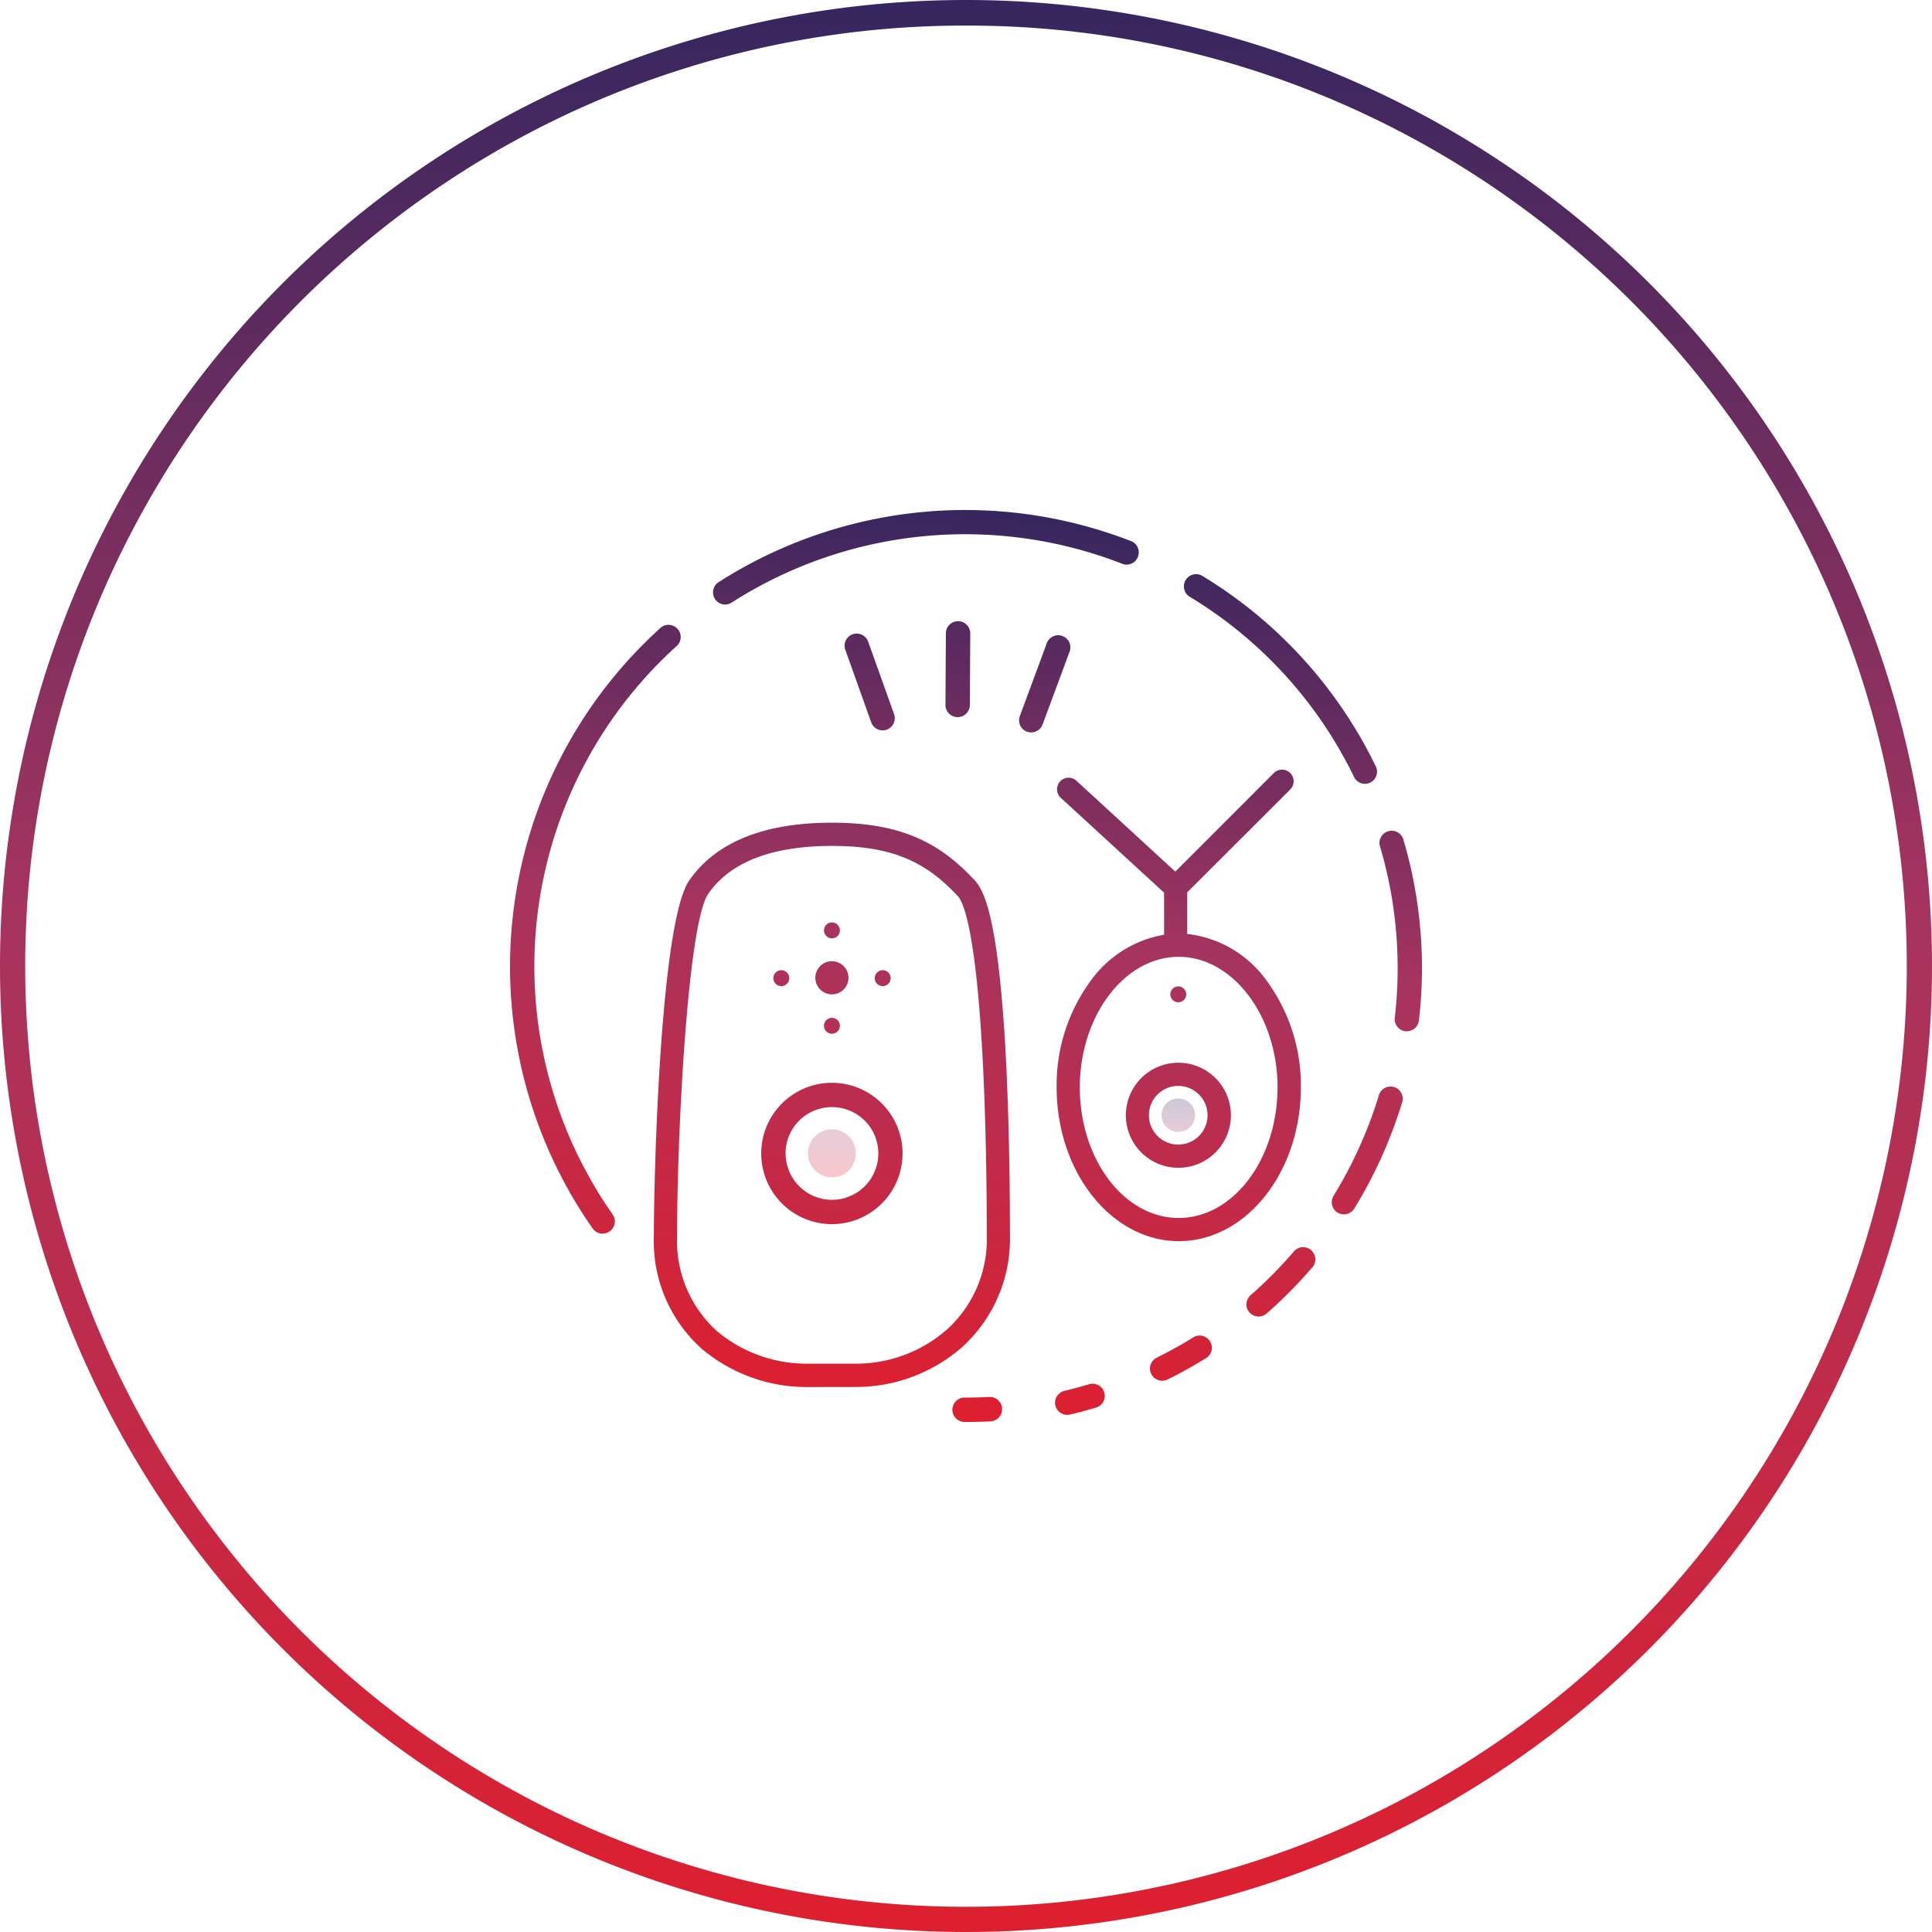
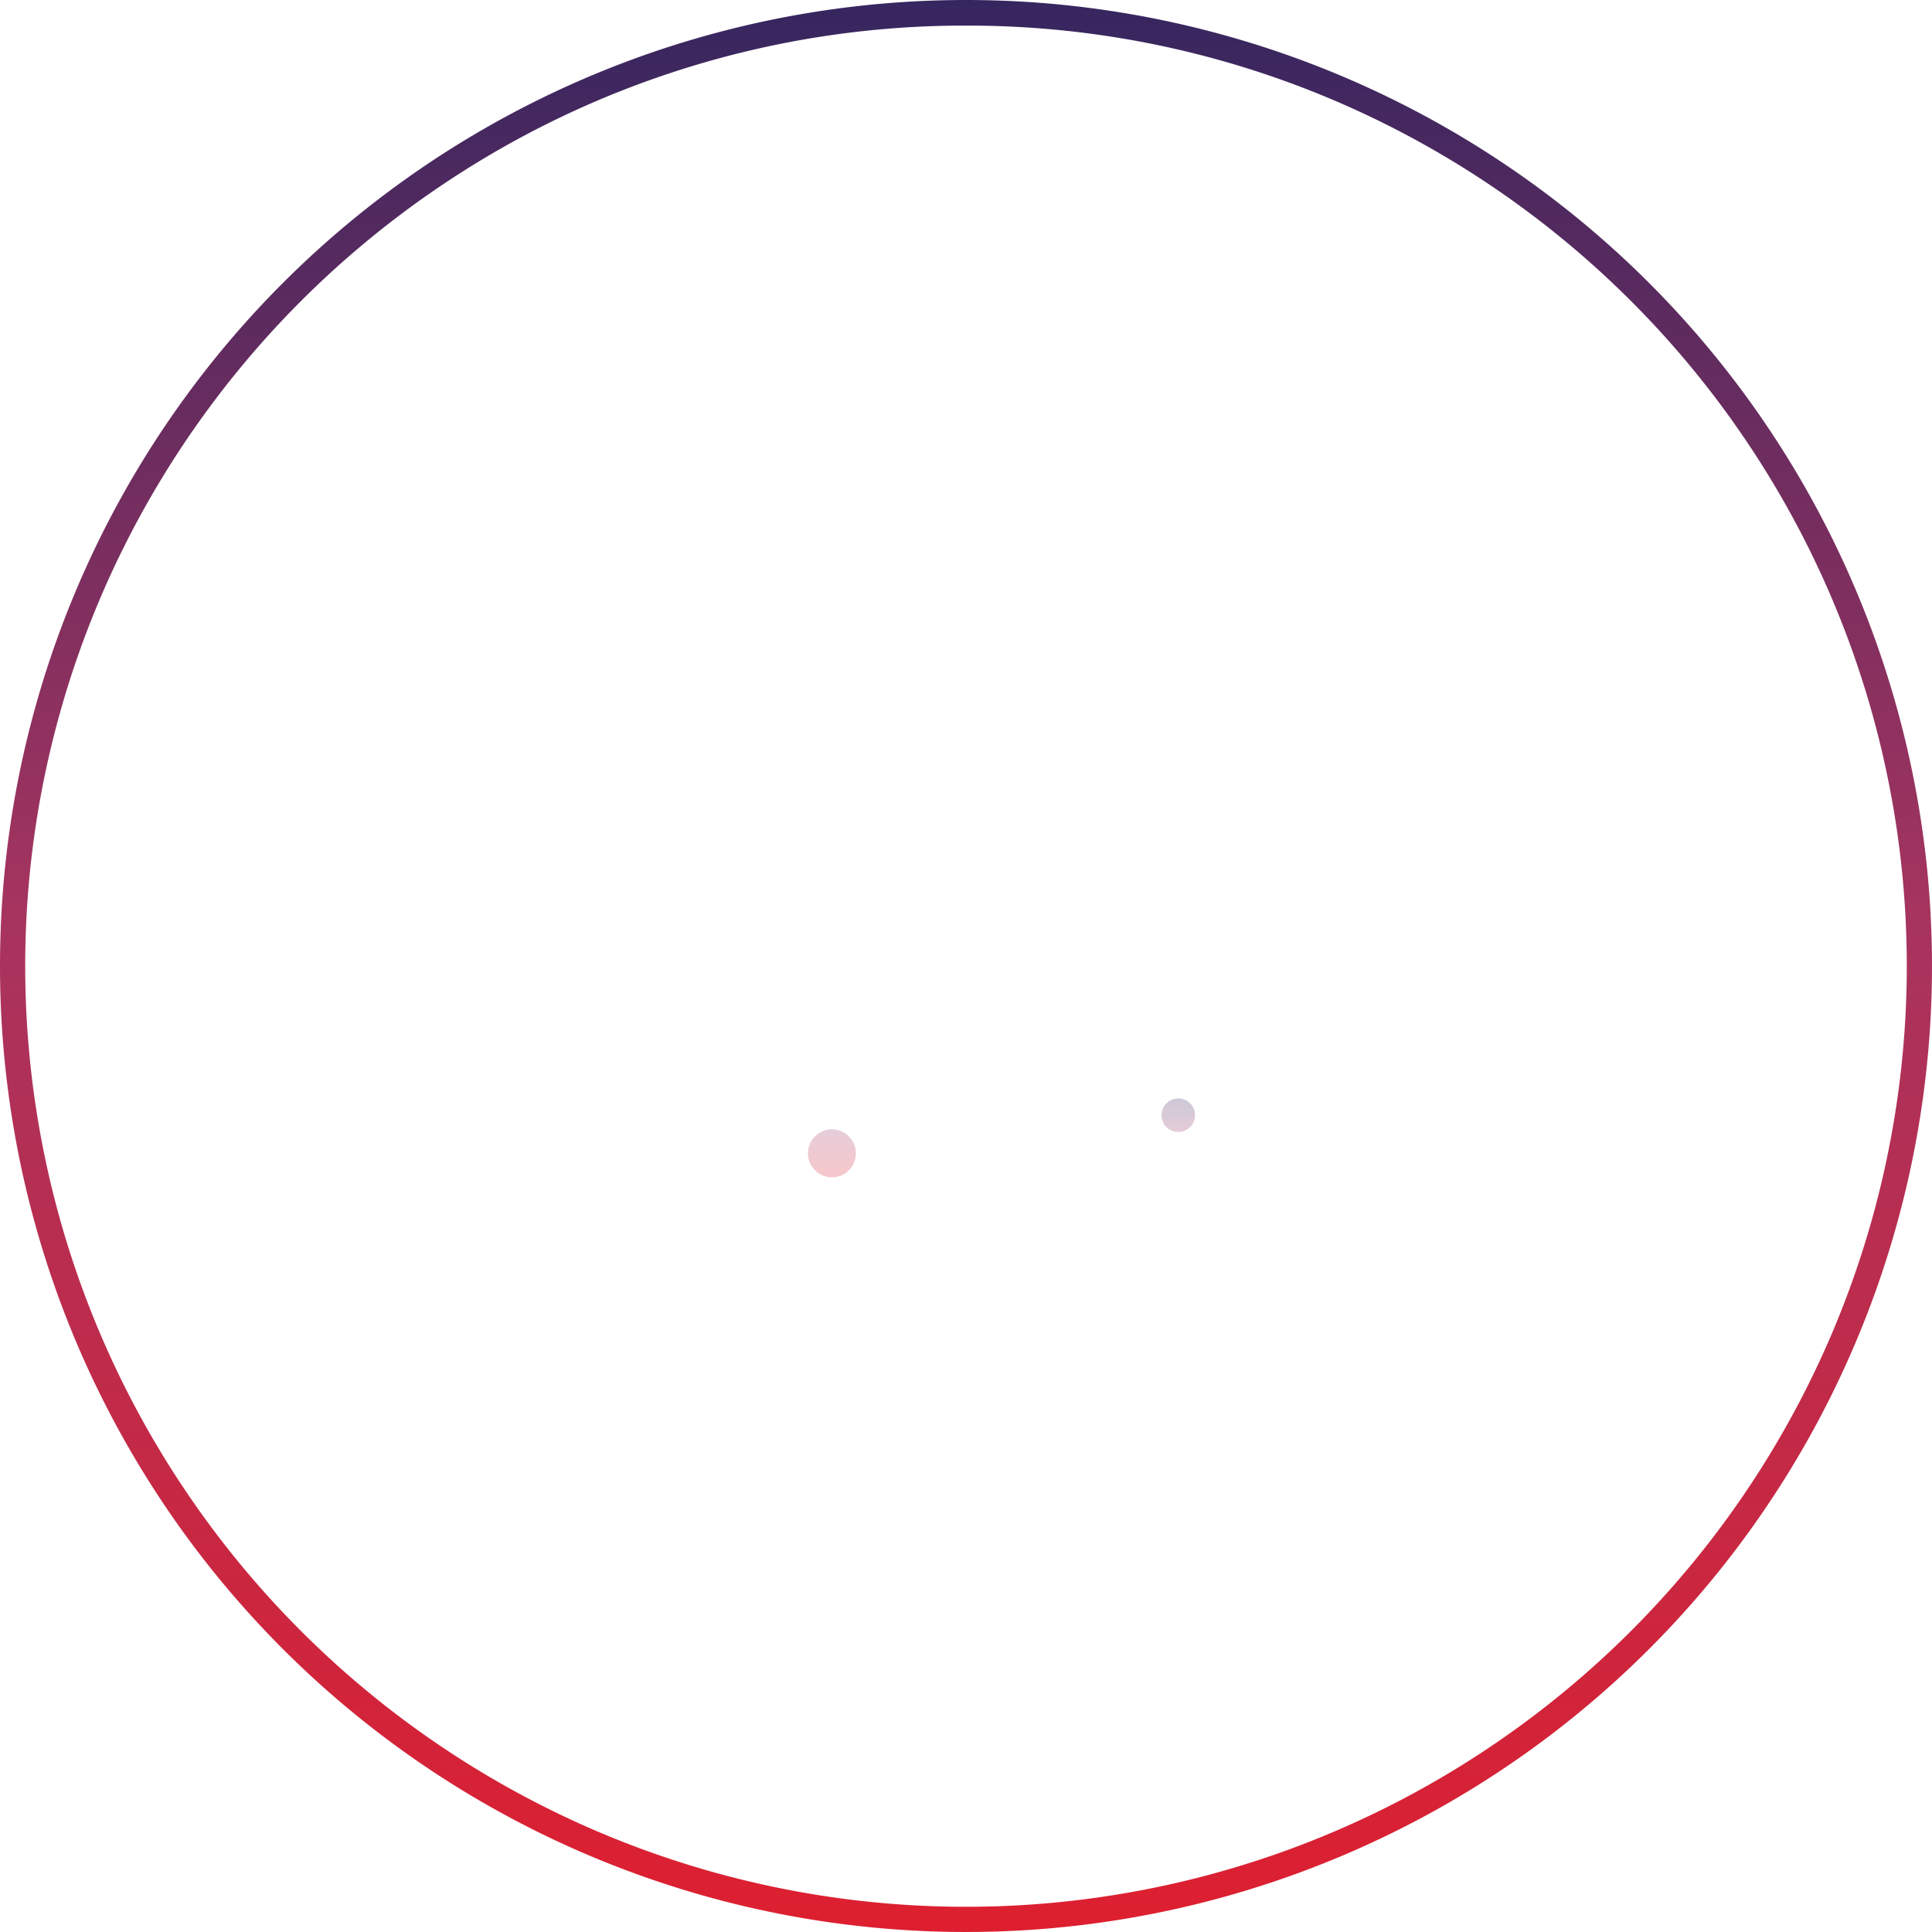
<svg xmlns="http://www.w3.org/2000/svg" xmlns:xlink="http://www.w3.org/1999/xlink" width="95" height="95" viewBox="0 0 95 95">
  <defs>
    <linearGradient id="linear-gradient" x1="0.5" x2="0.5" y2="1" gradientUnits="objectBoundingBox">
      <stop offset="0" stop-color="#35265f" />
      <stop offset="0.477" stop-color="#a7345f" />
      <stop offset="1" stop-color="#de1f2f" />
    </linearGradient>
    <linearGradient id="linear-gradient-2" x1="0.612" xlink:href="#linear-gradient" />
  </defs>
  <g id="Group_72905" data-name="Group 72905" transform="translate(-913 -2115)">
    <path id="Path_5113_-_Outline" data-name="Path 5113 - Outline" d="M47.5,1.258a46.02,46.02,0,0,0-25.853,7.9A46.38,46.38,0,0,0,4.892,29.5,46.179,46.179,0,0,0,9.155,73.353,46.38,46.38,0,0,0,29.5,90.108a46.179,46.179,0,0,0,43.852-4.263A46.38,46.38,0,0,0,90.108,65.5a46.179,46.179,0,0,0-4.263-43.852A46.38,46.38,0,0,0,65.5,4.892a45.951,45.951,0,0,0-18-3.633M47.5,0A47.5,47.5,0,1,1,0,47.5,47.5,47.5,0,0,1,47.5,0Z" transform="translate(913 2115)" fill="url(#linear-gradient)" />
    <g id="Group_72804" data-name="Group 72804" transform="translate(938.079 2140.079)">
-       <path id="Union_8" data-name="Union 8" d="M22.352,44.842a.6.6,0,1,1,0-1.2h.076c.376,0,.758-.01,1.135-.03a.6.6,0,0,1,.064,1.2c-.4.019-.8.03-1.2.03Zm4.453-.879a.6.6,0,0,1,.459-.651c.389-.092.783-.2,1.167-.312a.6.6,0,1,1,.341,1.147c-.405.12-.82.231-1.232.329a.586.586,0,0,1-.139.017A.6.6,0,0,1,26.805,43.963Zm-12.068-.84a8,8,0,0,1-5.332-1.9,7.092,7.092,0,0,1-2.333-5.493c0-2.978.31-15.454,1.74-17.515,1.309-1.885,3.67-2.84,7.016-2.84,3.109,0,5.122.8,6.948,2.758.531.489,1.18,1.864,1.555,7.883.22,3.636.251,7.645.251,9.715a7.174,7.174,0,0,1-2.328,5.409,7.912,7.912,0,0,1-5.334,1.98ZM9.75,18.866c-1.009,1.453-1.537,11.75-1.537,16.859a5.98,5.98,0,0,0,1.948,4.638,6.863,6.863,0,0,0,4.576,1.612H16.92a6.772,6.772,0,0,0,4.571-1.686,5.972,5.972,0,0,0,1.953-4.564c0-2.054-.033-6.036-.255-9.642-.367-5.959-1-6.956-1.19-7.118l-.042-.041c-1.611-1.725-3.329-2.407-6.129-2.407C12.877,16.518,10.832,17.309,9.75,18.866ZM31.483,42.354a.6.6,0,0,1,.316-.672c.6-.3,1.19-.623,1.756-.972a.6.6,0,1,1,.628,1.018c-.6.369-1.222.717-1.853,1.026a.6.6,0,0,1-.846-.4Zm4.765-3.081a.6.6,0,0,1,.165-.66,21.411,21.411,0,0,0,2.1-2.12.6.6,0,1,1,.907.78A22.354,22.354,0,0,1,37.2,39.512a.6.6,0,0,1-.952-.24Zm-9.37-10.884a8.668,8.668,0,0,1,1.66-5.221,5.621,5.621,0,0,1,3.623-2.285V18.815l-5.1-4.683a.57.57,0,0,1,.772-.837l4.88,4.484,4.83-4.831a.571.571,0,1,1,.807.807L33.3,18.8v2.047a5.548,5.548,0,0,1,3.921,2.32,8.7,8.7,0,0,1,1.666,5.221c0,4.17-2.691,7.563-6,7.563S26.878,32.559,26.878,28.388Zm1.139,0c0,3.541,2.181,6.422,4.862,6.422s4.857-2.881,4.861-6.422c0-3.443-2.118-6.318-4.722-6.416H32.74C30.135,22.07,28.017,24.946,28.017,28.388ZM4.064,35.328A22.44,22.44,0,0,1,7.347,5.844a.6.6,0,1,1,.8.886,21.237,21.237,0,0,0-3.1,27.908.6.6,0,0,1-.489.941l0,.005A.6.6,0,0,1,4.064,35.328Zm8.288-3.689a3.475,3.475,0,1,1,3.474,3.475A3.474,3.474,0,0,1,12.352,31.64Zm1.2,0a2.279,2.279,0,1,0,2.279-2.279A2.279,2.279,0,0,0,13.548,31.64Zm26.928,2.686a.6.6,0,0,1,.013-.6,21.4,21.4,0,0,0,2.247-5,.6.6,0,0,1,1.144.347,22.7,22.7,0,0,1-2.372,5.278.6.6,0,0,1-1.032-.022ZM30.281,29.76a2.583,2.583,0,1,1,2.583,2.583A2.583,2.583,0,0,1,30.281,29.76Zm1.246-.557a1.442,1.442,0,1,0,1.337-.885h-.008A1.442,1.442,0,0,0,31.527,29.2ZM15.438,25.361a.391.391,0,1,1,.391.391A.391.391,0,0,1,15.438,25.361Zm28.591.27a.6.6,0,0,1-.525-.664,21.08,21.08,0,0,0-.711-8.381.6.6,0,1,1,1.148-.334,22.241,22.241,0,0,1,.751,8.854.6.6,0,0,1-.593.525ZM32.468,23.815a.391.391,0,1,1,.391.391A.391.391,0,0,1,32.468,23.815ZM15.013,23a.815.815,0,1,1,.815.815A.815.815,0,0,1,15.013,23Zm2.922.019a.391.391,0,1,1,.391.391A.391.391,0,0,1,17.935,23.022Zm-4.987,0a.391.391,0,1,1,.391.391A.391.391,0,0,1,12.948,23.022Zm2.49-2.349a.391.391,0,1,1,.391.391A.391.391,0,0,1,15.438,20.672Zm26.59-7.218h.007Zm-.531-.336a21.124,21.124,0,0,0-8.037-8.829.6.6,0,1,1,.616-1.027,22.323,22.323,0,0,1,8.489,9.333.595.595,0,1,1-1.068.524ZM25.2,10.759a.6.6,0,0,1-.132-.625L26.375,6.6a.6.6,0,1,1,1.121.415l-1.309,3.531a.6.6,0,0,1-.989.21ZM17.76,10.44,16.486,6.872a.6.6,0,0,1,.359-.764h.007a.6.6,0,0,1,.757.359l1.275,3.568a.6.6,0,0,1-.359.764l-.009.006a.6.6,0,0,1-.756-.365Zm3.9-.367a.6.6,0,0,1-.249-.488l.02-3.523a.6.6,0,1,1,1.2.008L22.61,9.592a.6.6,0,0,1-.946.481ZM10.006,4.219a.6.6,0,0,1,.251-.672,22.5,22.5,0,0,1,20.327-2,.6.6,0,0,1-.439,1.112A21.282,21.282,0,0,0,10.894,4.553a.6.6,0,0,1-.313.094h0A.6.6,0,0,1,10.006,4.219Z" transform="translate(0 0)" fill="url(#linear-gradient-2)" />
      <path id="Union_9" data-name="Union 9" d="M0,2.7A1.179,1.179,0,1,1,1.179,3.879,1.179,1.179,0,0,1,0,2.7ZM17.387.824a.824.824,0,1,1,.824.824A.824.824,0,0,1,17.387.824Z" transform="translate(14.649 28.933)" opacity="0.25" fill="url(#linear-gradient)" />
    </g>
  </g>
</svg>